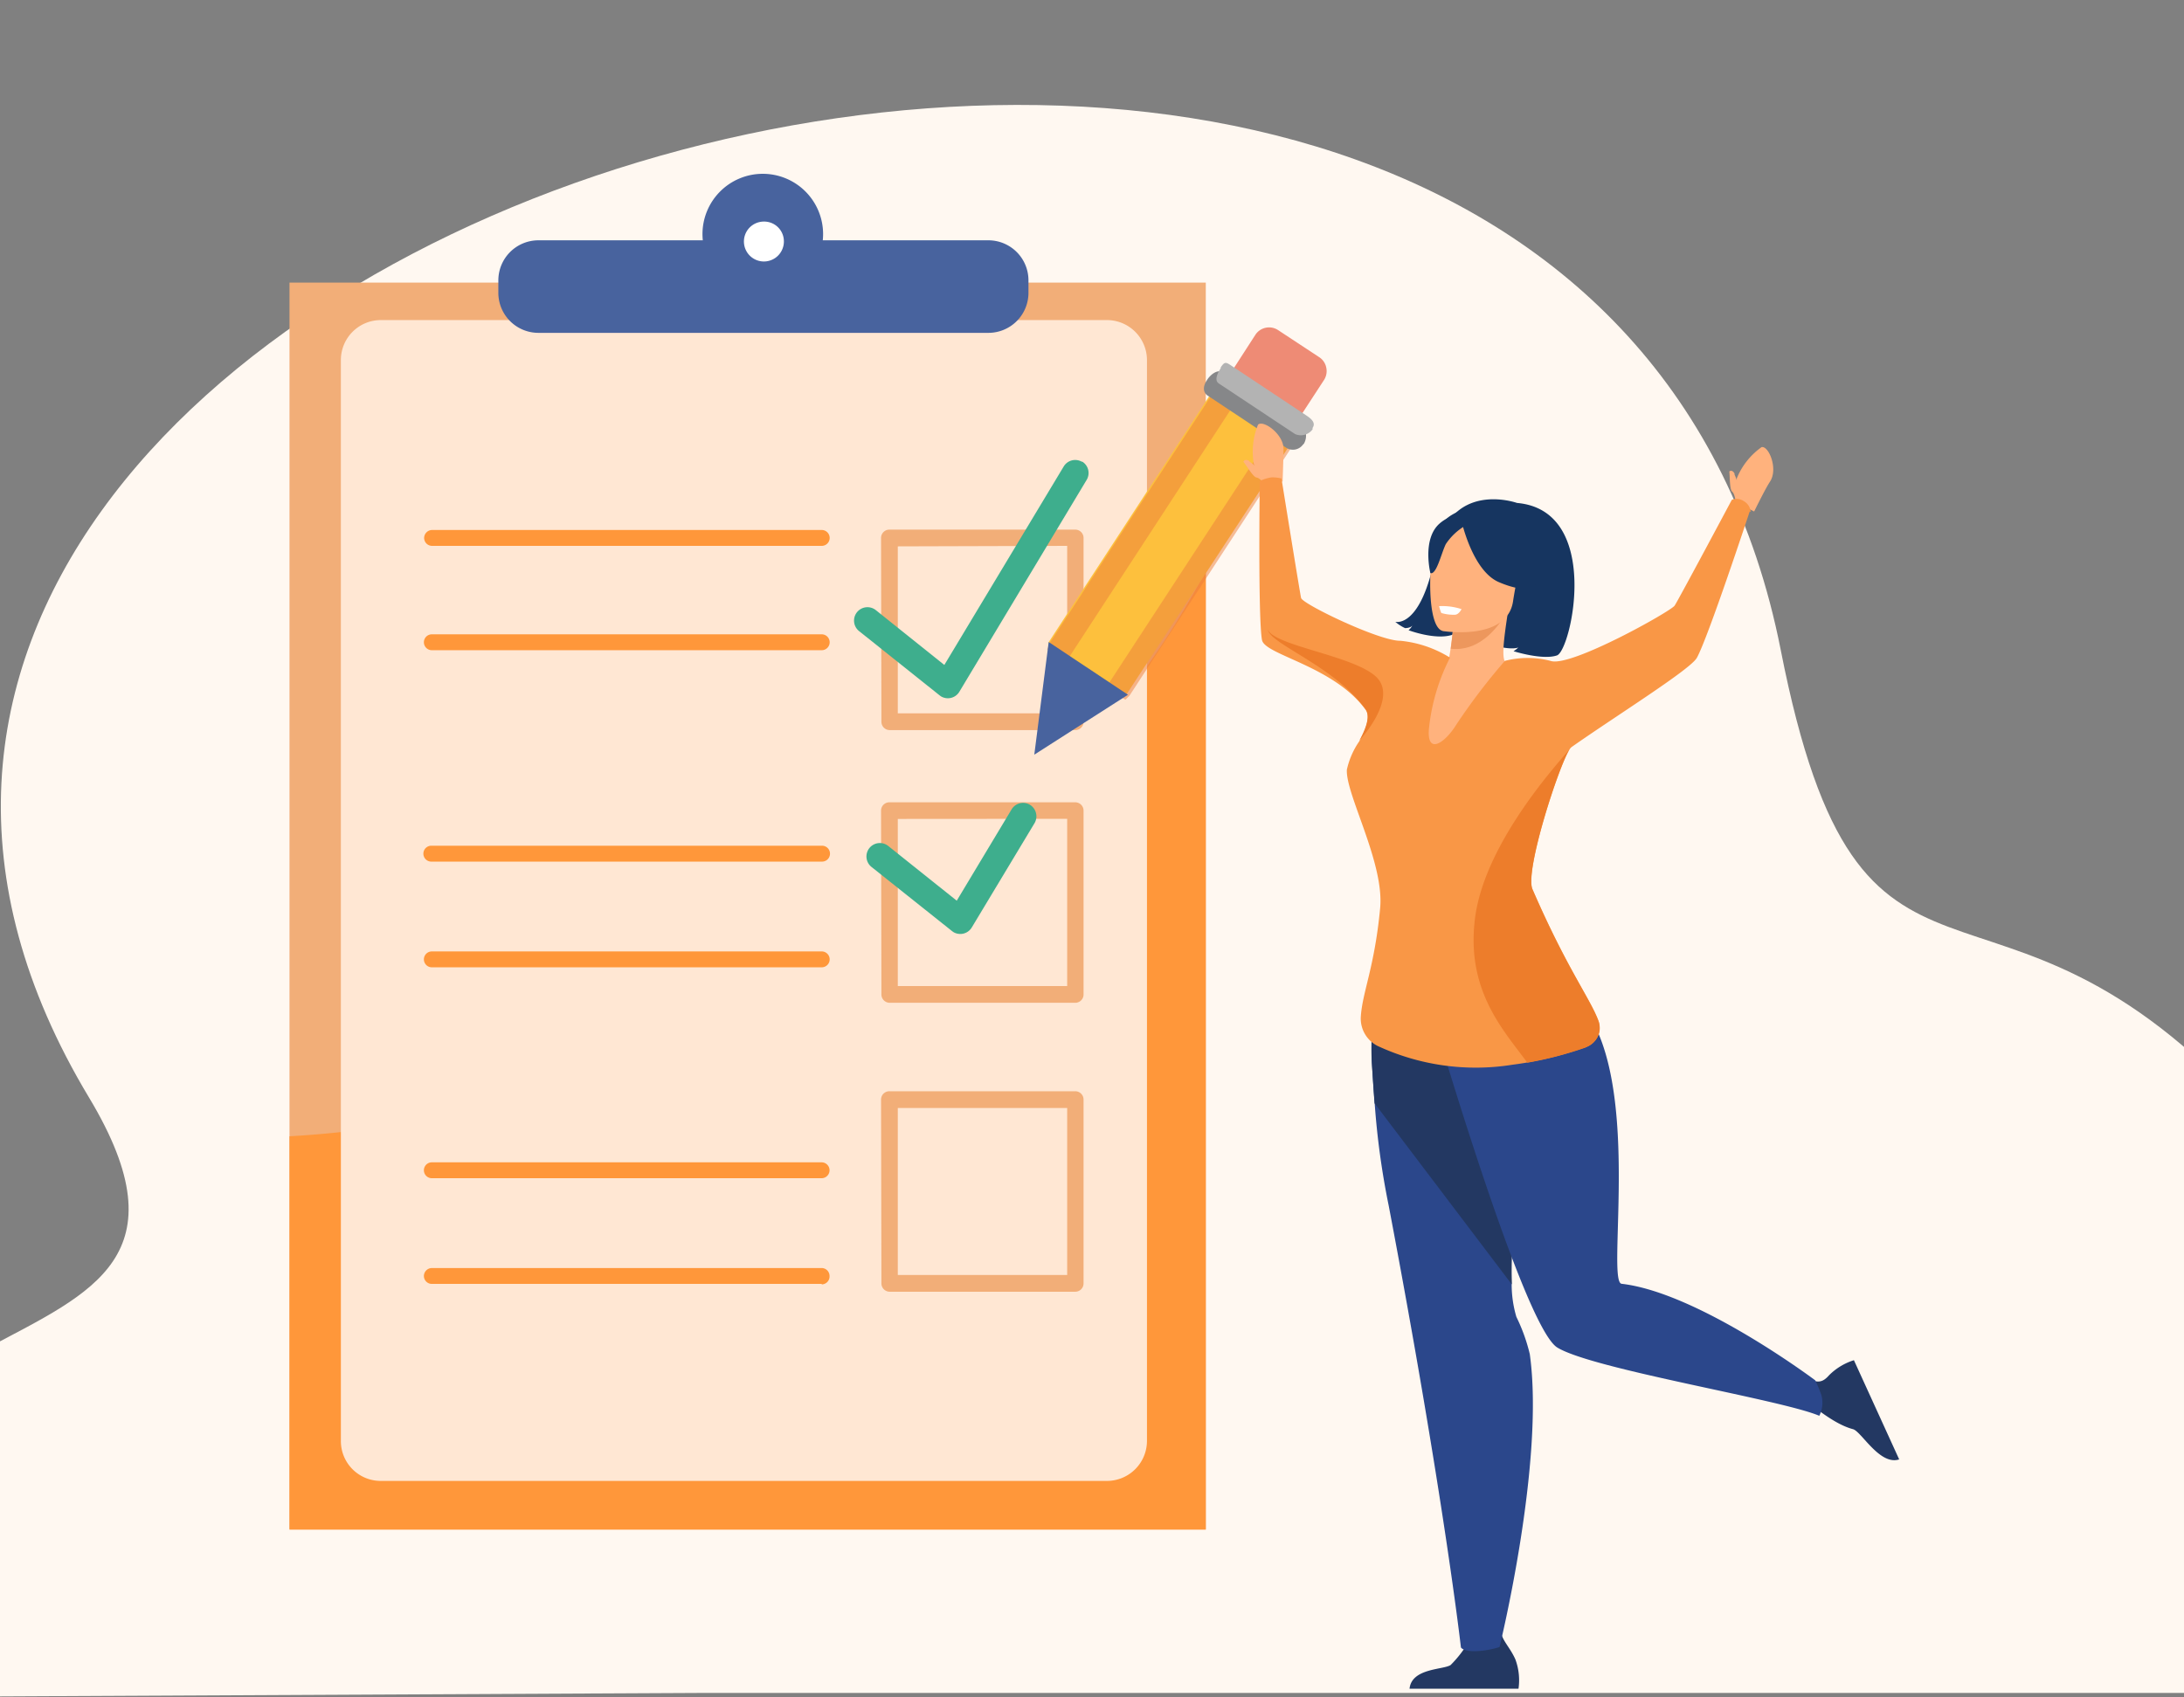
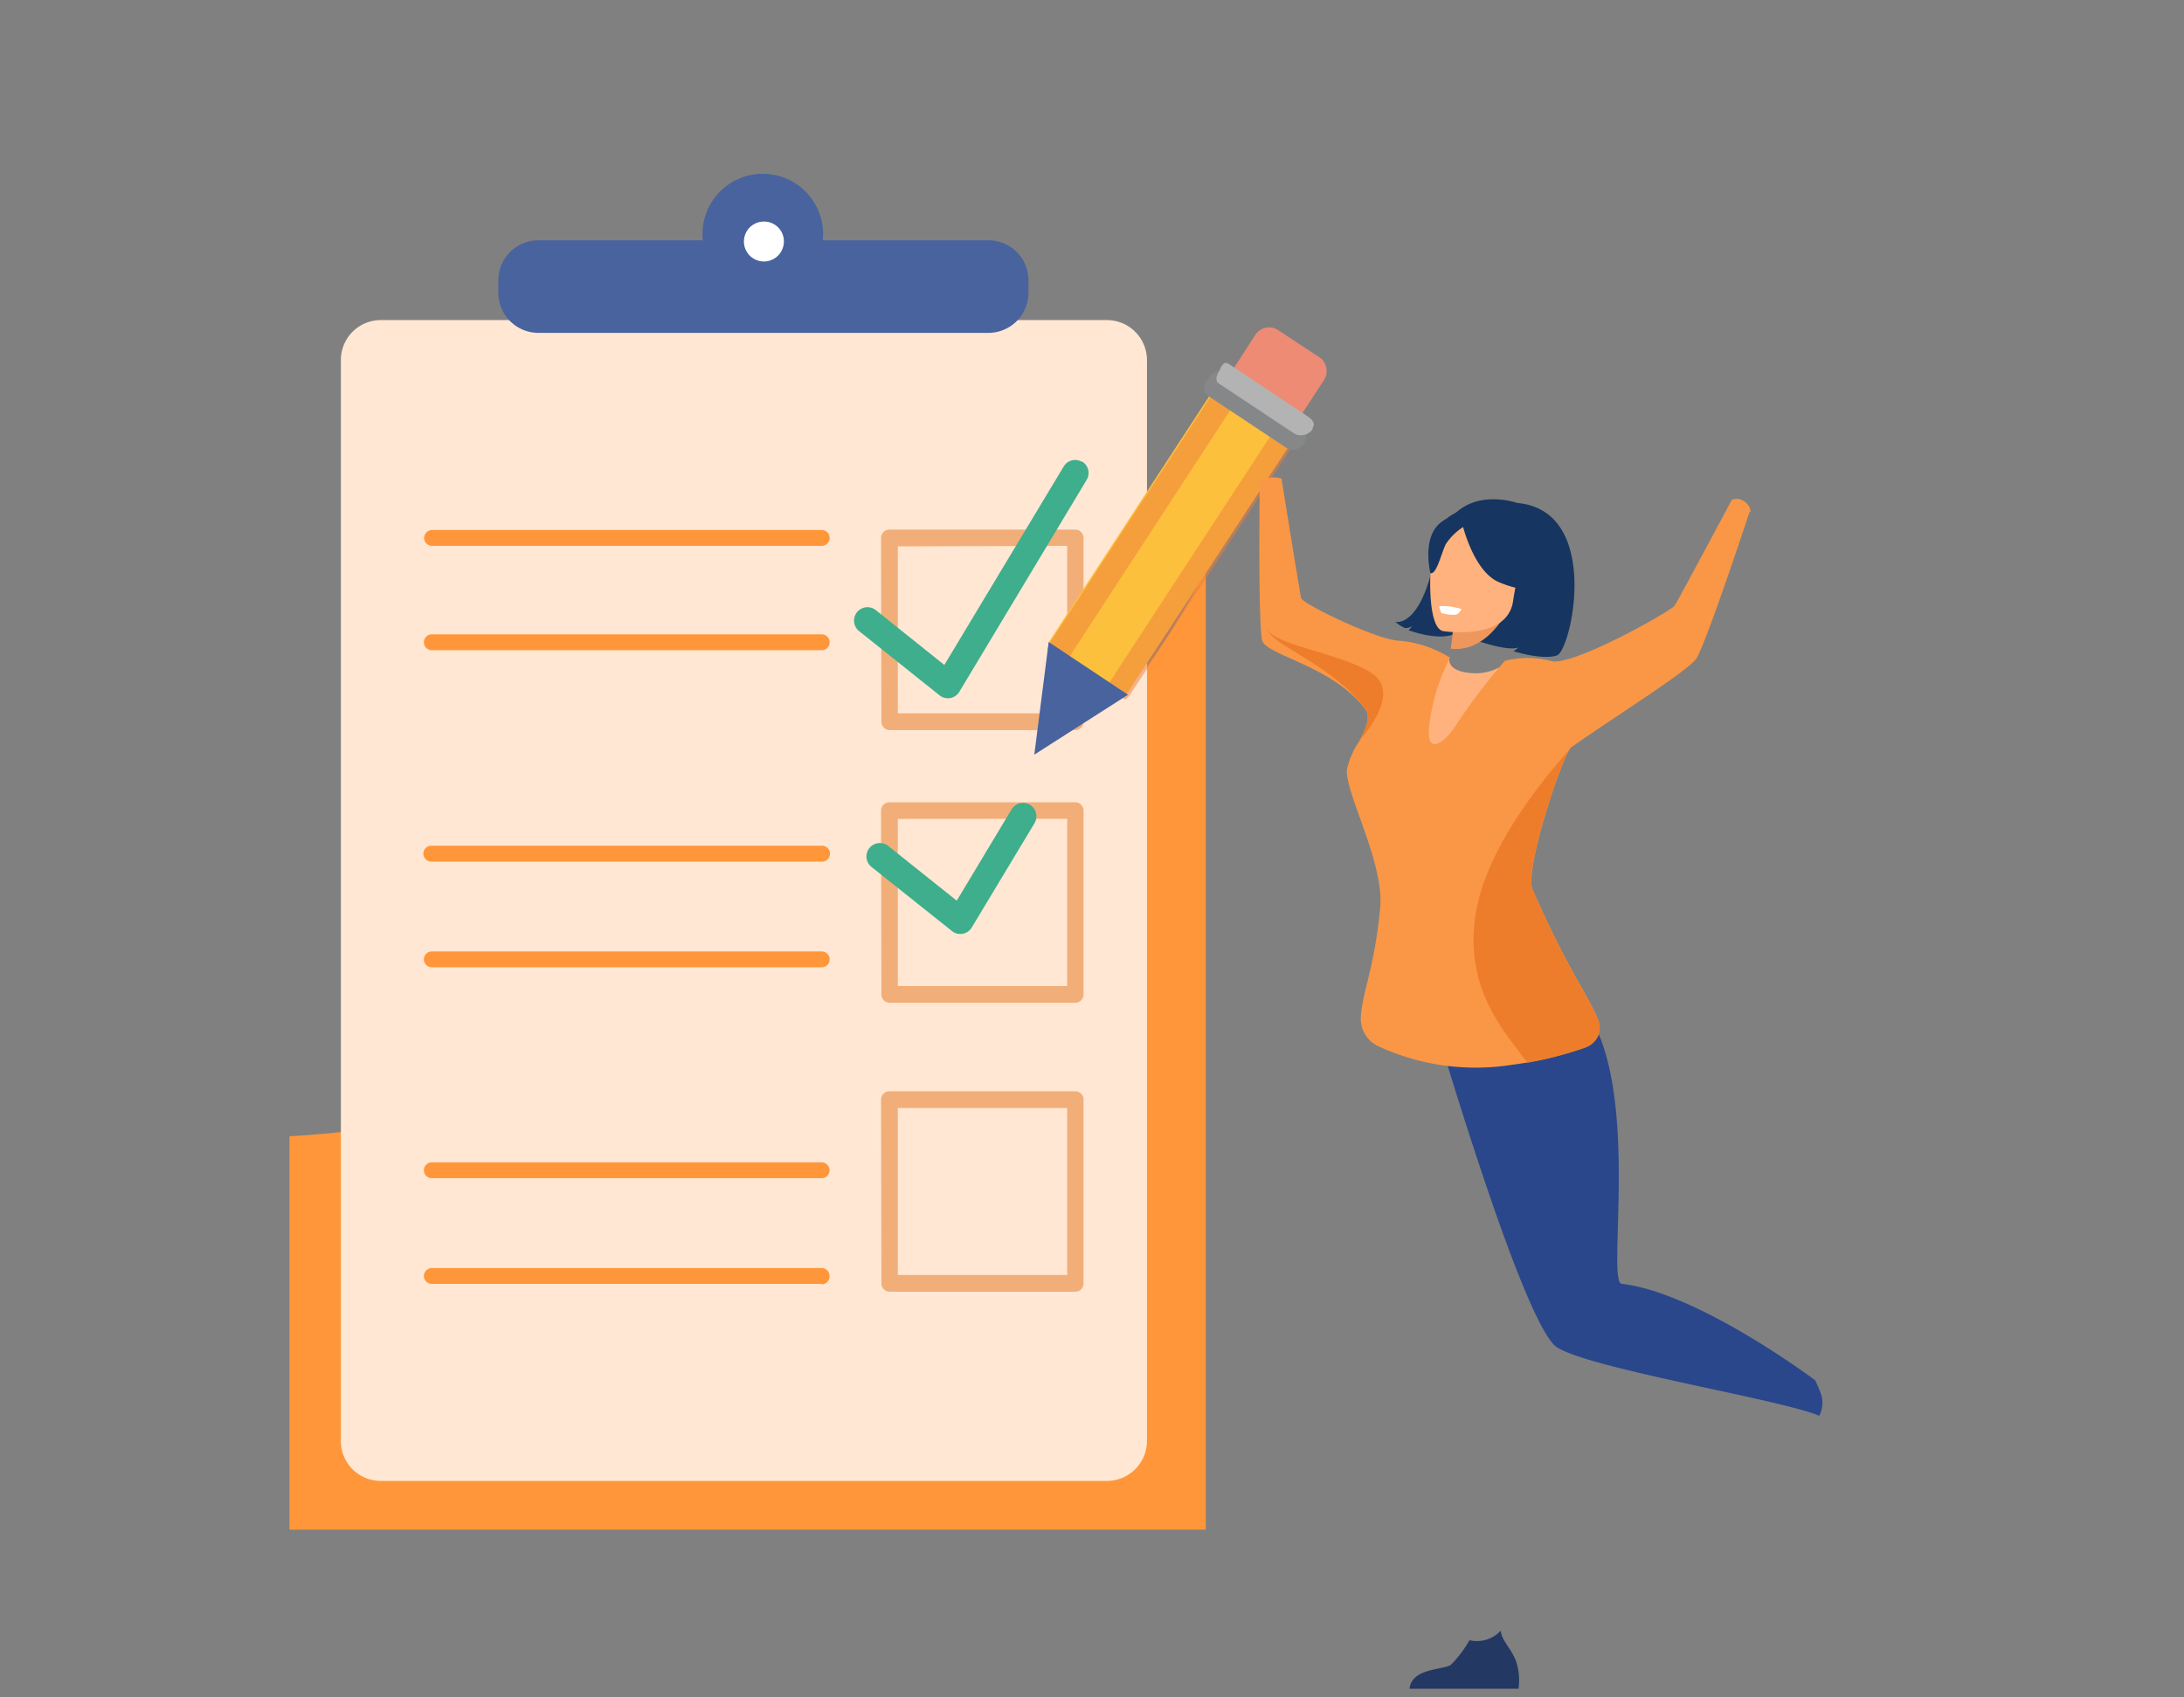
<svg xmlns="http://www.w3.org/2000/svg" id="Layer_1" data-name="Layer 1" viewBox="0 0 176 136.8">
  <rect x="0" y="0" width="176" height="136.8" fill="#808080" stroke="none" />
  <defs>
    <style>.cls-1{fill:none;}.cls-2{clip-path:url(#clip-path);}.cls-3{fill:#fff8f1;}.cls-4,.cls-8{fill:#f2ae78;}.cls-5{fill:#ff973a;}.cls-6{fill:#ffe7d3;}.cls-7{fill:#48639e;}.cls-8,.cls-9{fill-rule:evenodd;}.cls-9{fill:#3eae8d;}.cls-10{fill:#fff;}.cls-11{fill:#edc59c;}.cls-12{fill:#fdc03d;}.cls-13{fill:#ee8b75;}.cls-14{fill:#ed7e3d;opacity:0.5;isolation:isolate;}.cls-15{fill:#868789;}.cls-16{fill:#b3b3b3;}.cls-17{fill:#163560;}.cls-18{fill:#233862;}.cls-19{fill:#2b478b;}.cls-20{fill:#ffb27d;}.cls-21{fill:#ed975d;}.cls-22{fill:#f99746;}.cls-23{fill:#ed7d2b;}</style>
    <clipPath id="clip-path">
      <rect class="cls-1" x="-0.92" y="-92.57" width="177.84" height="229.37" />
    </clipPath>
  </defs>
  <g class="cls-2">
-     <path class="cls-3" d="M-12.44,136.8l68.74-.34H99.05l83.87,0s19.18-23.88-1.31-46.57C160.36,66.33,150,85.49,143.5,52.38,127.06-31-35.46,17.55,7.17,88.46,22.52,114-23,100.42-12.44,136.8Z" />
-     <path class="cls-4" d="M97.17,22.78H23.33V123.26H97.17Z" />
    <path class="cls-5" d="M84.83,62.54C78,69.38,69.76,74.65,61.31,79.39,52.06,84.59,42.14,89,31.6,90.7a82,82,0,0,1-8.27.89V123.3H97.17V46A64.73,64.73,0,0,1,84.83,62.54Z" />
    <path class="cls-6" d="M89.2,25.8H30.69A3.22,3.22,0,0,0,27.47,29h0v87.14a3.21,3.21,0,0,0,3.22,3.23H89.2a3.23,3.23,0,0,0,3.23-3.22h0V29A3.23,3.23,0,0,0,89.2,25.8Z" />
    <path class="cls-5" d="M66.22,44H34.8a.64.64,0,0,1-.62-.66.65.65,0,0,1,.62-.62H66.22a.64.64,0,0,1,.64.64.64.64,0,0,1-.64.64Zm0,8.41H34.8a.64.64,0,1,1,0-1.28H66.22a.64.64,0,0,1,0,1.28Zm0,15.76H34.8a.64.64,0,1,0-.08,1.28H66.21a.64.64,0,0,0,.07-1.28Zm0,9.8H34.8a.64.64,0,0,1,0-1.28H66.22a.64.64,0,0,1,0,1.28Zm0,17H34.8a.64.64,0,0,1,0-1.28H66.22a.64.64,0,0,1,.63.64.64.64,0,0,1-.63.64Zm0,8.52H34.8a.64.64,0,0,1-.64-.64.65.65,0,0,1,.64-.64H66.22a.64.64,0,0,1,.63.64A.64.64,0,0,1,66.22,103.53Z" />
    <path class="cls-7" d="M79.65,19.37H43.39a3.23,3.23,0,0,0-3.23,3.23h0v1a3.23,3.23,0,0,0,3.23,3.23H79.65a3.23,3.23,0,0,0,3.23-3.23v-1a3.23,3.23,0,0,0-3.23-3.23Z" />
    <path class="cls-7" d="M61.52,23.73a4.86,4.86,0,1,0-4.91-4.86A4.87,4.87,0,0,0,61.52,23.73Z" />
    <path class="cls-8" d="M71,43.36a.67.67,0,0,1,.68-.67H86.65a.67.67,0,0,1,.67.67V58.18a.67.67,0,0,1-.67.67H71.71a.67.67,0,0,1-.68-.67h0Zm1.35.68V57.5H86V44ZM71,65.34a.67.67,0,0,1,.68-.67H86.65a.67.67,0,0,1,.67.67V80.15a.67.67,0,0,1-.67.68H71.71a.67.67,0,0,1-.68-.68Zm1.35.67V79.48H86V66ZM71,88.64a.67.67,0,0,1,.68-.68H86.65a.67.67,0,0,1,.67.68v14.81a.67.67,0,0,1-.67.67H71.71a.67.67,0,0,1-.68-.67h0Zm1.35.67v13.46H86V89.31Z" />
    <path class="cls-9" d="M87.2,37.2a1.08,1.08,0,0,1,.37,1.48L77.31,55.76a1.08,1.08,0,0,1-1.48.37l-.11-.08-6.49-5.18a1.08,1.08,0,1,1,1.35-1.69L76.1,53.6l9.62-16a1.08,1.08,0,0,1,1.48-.37ZM83,64.87a1.09,1.09,0,0,1,.37,1.48l-5.06,8.41a1.08,1.08,0,0,1-1.48.37l-.11-.08-6.49-5.17a1.08,1.08,0,1,1,1.35-1.69l5.52,4.41,4.42-7.36A1.08,1.08,0,0,1,83,64.87Z" />
    <path class="cls-10" d="M63.17,19.46a1.61,1.61,0,1,1-2.76-1.12,1.62,1.62,0,0,1,1.15-.48,1.59,1.59,0,0,1,1.61,1.6Zm37.47,14,.57.54.77.14-.54.57-.16.77-.57-.54-.77-.15.55-.57Z" />
    <path class="cls-11" d="M90,54.66l-1.34.27L87.56,51.4l.58-2.24,1-.14.06,2.28L90,53l.26-1L90,50.54l.5-.2.5,2.11-1,2.21Zm10.57-14.27.94-.88-2.24-2.73L97.18,36l-.64.67L98.33,38l1,1.51-1-.35-1-1-.43.27,1.43,1.51,2.27.45Z" />
    <path class="cls-12" d="M97.66,31.61,104,35.78,90.8,55.94l-5.4,1.64-.89-5.82L97.66,31.61Z" />
    <path class="cls-13" d="M98.11,31.72l0,0c1.78,1.3,3.73,2.33,5.58,3.52l3-4.6a1.32,1.32,0,0,0,.19-1,1.3,1.3,0,0,0-.57-.85L103,26.61a1.32,1.32,0,0,0-1.83.37h0Z" />
    <path class="cls-14" d="M85.89,53.21l.32-.32L99.54,32.46,97.93,31.4,84.59,51.83l-.2.54q.77.41,1.5.84Zm4.8,3.19.32-.31,13.33-20.43-1.6-1.07L89.41,55l-.19.54Q90,56,90.69,56.4Z" />
    <path class="cls-7" d="M90.9,56l-7.55,4.83,1.16-9.08Z" />
    <path class="cls-15" d="M105,35.84a1,1,0,0,1-1.35.25l-6.34-4.21c-.37-.26-.38-.73-.07-1.2l.05-.08c.31-.47.86-.84,1.25-.59l6.34,4.21a1.29,1.29,0,0,1,.2,1.54l-.08.08Z" />
    <path class="cls-16" d="M105.78,34.6a1.17,1.17,0,0,1-1.41.39l-6.15-4.08c-.36-.24-.15-.76.15-1.22l0-.07c.3-.46.41-.44.78-.2l6.14,4.08c.36.24.78.58.48,1Z" />
    <path class="cls-17" d="M120.49,47A3.21,3.21,0,0,1,119,51.63s2.49.89,3.35.56a1.86,1.86,0,0,1-.38.3s2.34.74,3.5.34,3.66-11.69-3.22-12.29c0,0-5.42-1.94-6.57,4.12s-3.24,5.46-3.24,5.46a3.33,3.33,0,0,0,.79.51s.45,0,.59-.22a1.33,1.33,0,0,1-.31.39s2.2.83,3.55.36S120.47,48.33,120.49,47Z" />
    <path class="cls-18" d="M113.59,136.12h8.78a4.84,4.84,0,0,0-.25-2.36c-.44-1-1.12-1.57-1.18-2.32a2.62,2.62,0,0,1-2.52.77,9.13,9.13,0,0,1-1.52,2C116.32,134.6,113.76,134.45,113.59,136.12Z" />
-     <path class="cls-19" d="M120.84,132.76a7.29,7.29,0,0,1-1.53.31c-1.38.13-1.58-.28-1.58-.28s-1.38-12.23-5.82-35.61a63.37,63.37,0,0,1-1.13-8.25c-.08-1-.15-2-.21-3.07-.2-3.15.27-8.45,2.63-9.84,1.08-.64,2.54-.46,4.51,1.09q.24.18.48.39c5.76,5,3.4,19.3,3.63,26a9.17,9.17,0,0,0,.38,2.65,14.25,14.25,0,0,1,1.08,3c1.22,8.73-2.44,23.62-2.44,23.62Z" />
-     <path class="cls-18" d="M121.83,103.53l-11.06-14.6c-.07-.9-.13-1.9-.21-3.07-.2-3.15.28-8.45,2.64-9.85l4.51,1.1.47.39C124,82.49,121.59,96.8,121.83,103.53Zm31.22,14.11-3.65-8a4.9,4.9,0,0,0-2,1.21c-.7.8-1.21.66-2.81-.45a8.56,8.56,0,0,1,1.06,2.7c.29,0,2,1.66,3.68,2.1.68.19,2.18,3,3.76,2.42Z" />
    <path class="cls-19" d="M114.75,79.52s7.87,27.34,10.75,29.1,18,4.18,21.11,5.5a2.31,2.31,0,0,0,.16-1.69,10.41,10.41,0,0,0-.49-1.17s-9.41-7.07-15.6-7.78c-1.54-.18,3.13-23.65-7.25-24.59C113.94,78,114.75,79.52,114.75,79.52Z" />
-     <path class="cls-20" d="M139.76,38.21a4.68,4.68,0,0,1,.2.5v-.15a5.74,5.74,0,0,1,2-2.52c.57-.13,1.37,1.77.66,2.81-.36.54-1.26,2.38-1.26,2.38l-1.48-.76s-.08-.67-.29-.84-.18-1.2-.23-1.63c0,0,.24-.2.44.21Zm-39.07-1c.11.07.28.2.43.32l-.08-.13a5.78,5.78,0,0,1,.34-3.17c.42-.41,2.1.78,2.05,2,0,.65-.07,2.58-.07,2.58l-1.41.24s-.42-.53-.69-.56-.78-.93-1.06-1.27c0,0,.11-.29.49-.05Zm15.63,17a5,5,0,0,0,2.94,1,3.92,3.92,0,0,0,2.3-1.63c-.51-.18-.55-.91-.08-4h-.24l-4.07.19s-.09,1.26-.26,2.43C116.76,53.27,116.56,54.19,116.32,54.27Z" />
    <path class="cls-21" d="M117.17,49.86s-.09,1.25-.26,2.43c2.21.26,3.68-1.58,4.32-2.63Z" />
    <path class="cls-17" d="M121.71,49.3a11.86,11.86,0,0,0,1.93-3.18c.37-1.09.41-5.31-3.83-5.33a5.66,5.66,0,0,0-2.47.53c-1,.48-2.5,1.6-1.58,5.43L116,48l5.75,1.27Z" />
    <path class="cls-20" d="M111.23,78.47s4,2.51,10.62.9l3.77-.61c-.09-.26-4-6.67-4.06-6.91-1.18-3,1.55-17.54-.25-18.36a4.08,4.08,0,0,1-2.9.75c-1.29-.12-1.72-.68-1.62-1.28-1.43.68-2.53,1.31-2.53,1.31C113,56.23,111.23,78.47,111.23,78.47Zm5-27.61s5.21.86,5.7-2.39,1.49-5.34-1.82-6S116,42.9,115.58,44,114.93,50.55,116.27,50.86Z" />
    <path class="cls-17" d="M117.78,42s.87,4,3,4.92,3.15.45,3.15.45a6.28,6.28,0,0,1-1.49-4S119.13,40.35,117.78,42Z" />
    <path class="cls-17" d="M118.09,42.37a4.77,4.77,0,0,0-1.58,1.49c-.38.79-.75,2.48-1.24,2.34,0,0-.69-2.75.74-4s2.08.21,2.08.21Z" />
    <path class="cls-22" d="M141,41.23s-3.37,10.22-4.26,11.8c-.54.95-6.59,4.72-10.11,7.2a.75.75,0,0,0-.14.17c-.87,1.35-3.6,9.75-3,11.25,2.74,6.33,4.62,8.78,5.3,10.56a1.69,1.69,0,0,1-1,2.2,28.4,28.4,0,0,1-5.89,1.41A18.75,18.75,0,0,1,111,84.3,2.47,2.47,0,0,1,109.66,82c.11-2,1.11-4,1.56-8.8.35-3.66-2.81-9.22-2.68-11.17a6.51,6.51,0,0,1,1-2.28c.58-1.06.9-2,.51-2.54-2.57-3.53-8.12-4.41-8.35-5.62-.33-1.79-.18-12.82-.18-12.82a3.53,3.53,0,0,1,.93-.29,2.83,2.83,0,0,1,.82.09s1.47,9.14,1.58,9.63,6.32,3.48,8,3.45a9.23,9.23,0,0,1,4,1.36,16.21,16.21,0,0,0-1.69,5.65c-.23,2.26,1.28,1.26,2.23-.3a50.74,50.74,0,0,1,3.88-5.09,7.34,7.34,0,0,1,3.68,0c1.57.57,9.7-4,10-4.45s4.61-8.53,4.61-8.53a1,1,0,0,1,.94.09,1.09,1.09,0,0,1,.58.88Z" />
    <path class="cls-10" d="M117.78,49.1s-.22.44-.52.45a3.4,3.4,0,0,1-1.11-.14,3.54,3.54,0,0,1-.18-.55A4.91,4.91,0,0,1,117.78,49.1Z" />
    <path class="cls-23" d="M127.83,84.42a29.89,29.89,0,0,1-4.75,1.24c-1.86-2.57-5-5.8-4.2-11.75.84-6.15,6.88-12.62,7.6-13.51-.88,1.36-3.6,9.75-3,11.26,2.74,6.33,4.62,8.78,5.3,10.56a1.62,1.62,0,0,1,0,1.31,1.75,1.75,0,0,1-1,.89ZM109.54,59.7c.58-1.05.89-2,.5-2.54-2.57-3.52-7.65-5.21-7.88-6.42.55,1.32,6.81,2.08,8.7,3.78S109.61,59.62,109.54,59.7Z" />
  </g>
</svg>